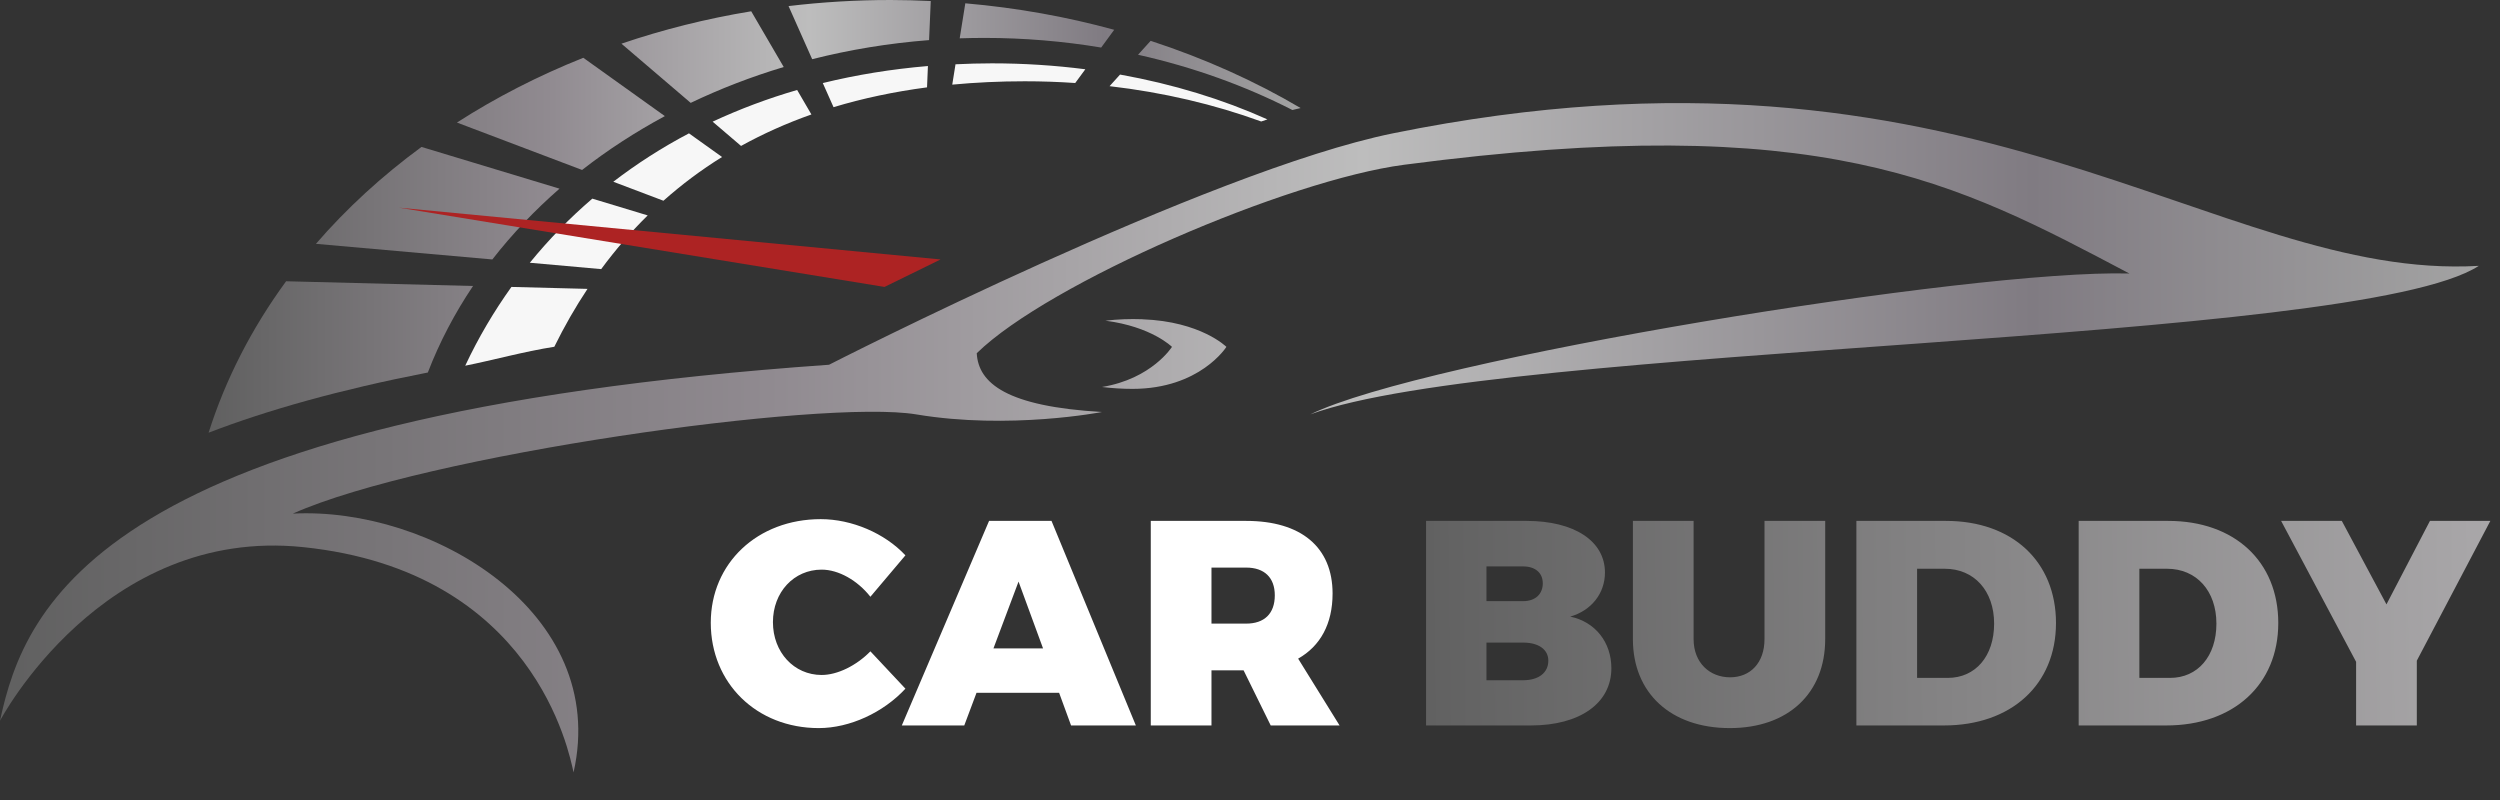
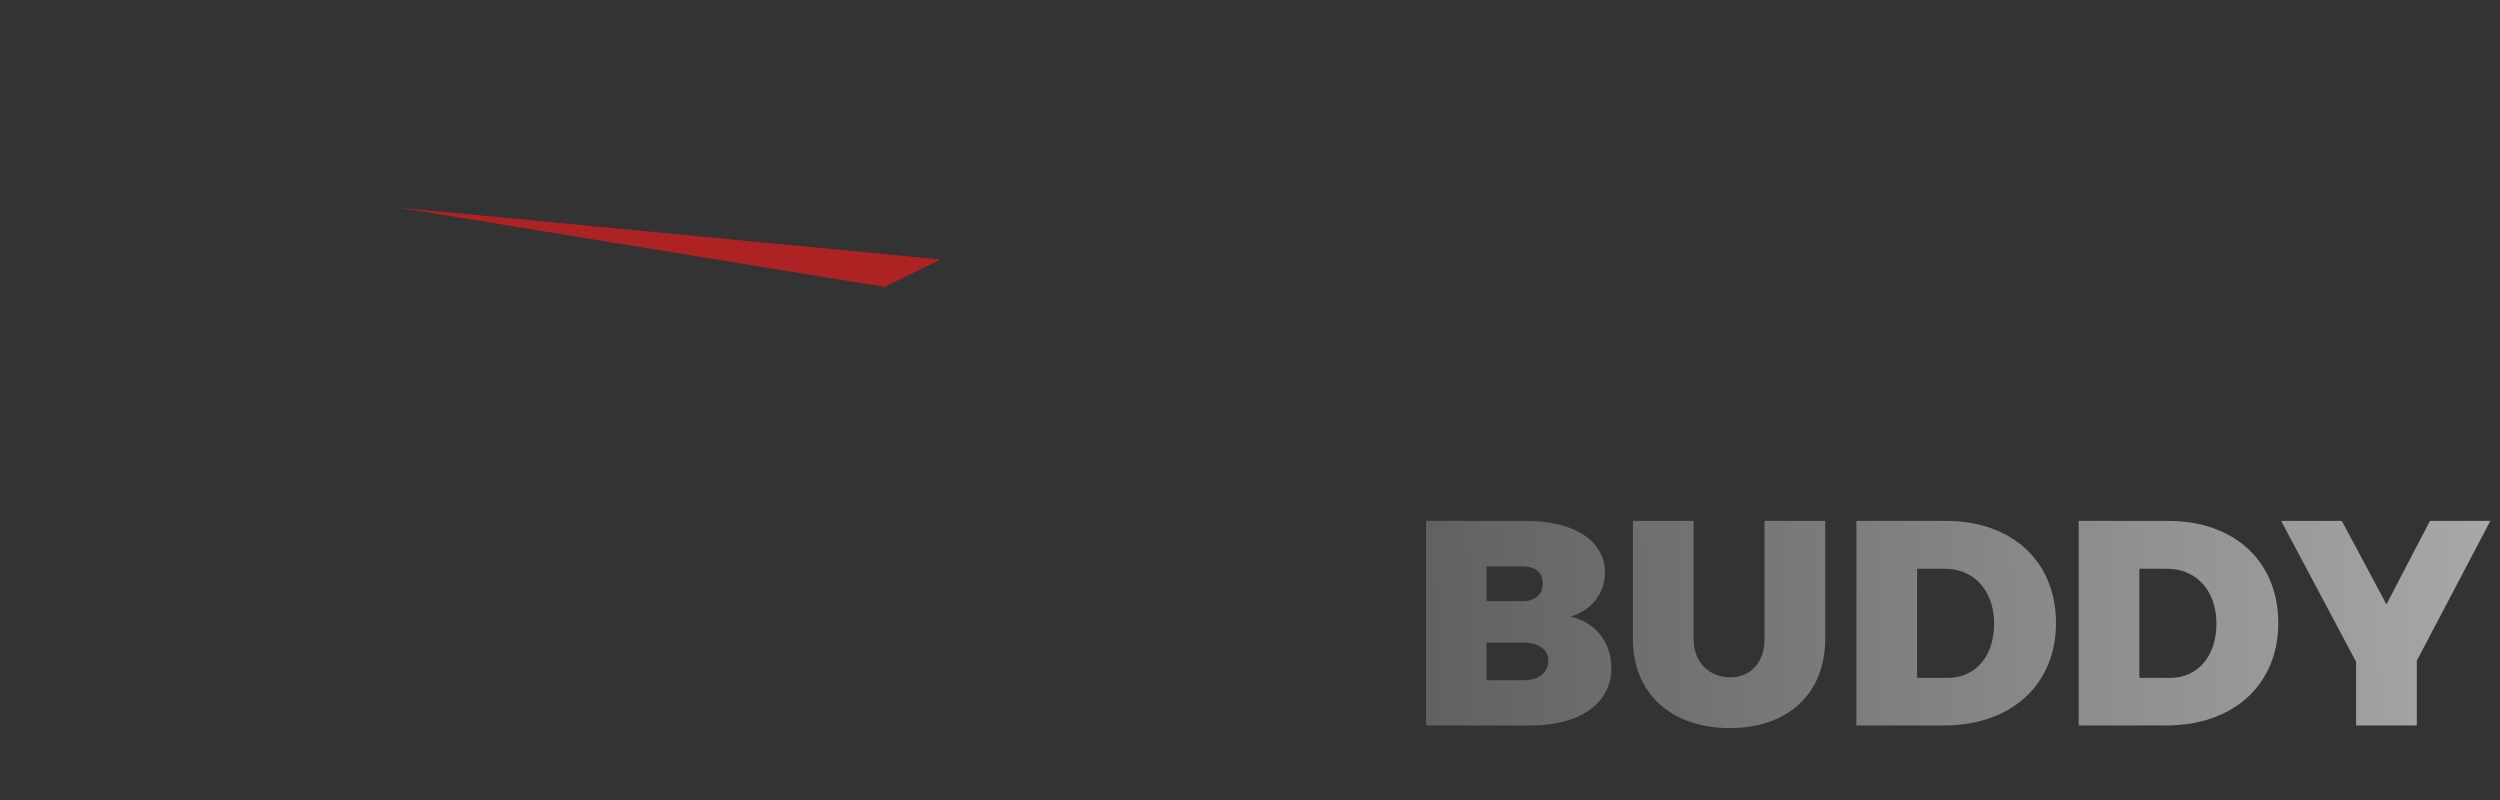
<svg xmlns="http://www.w3.org/2000/svg" width="225" height="72" viewBox="0 0 225 72" fill="none">
  <rect x="0" y="0" width="225" height="72" fill="#333333" stroke="none" />
-   <path d="M0 64.867C2.223 54.485 9.047 37.424 74.612 32.828C74.612 32.828 108.752 15.376 125.378 11.997C177.588 1.397 199.259 25.31 223.092 23.927C212.115 31.049 135.128 30.94 117.922 37.297C128.059 32.332 177.503 24.22 191.642 24.616C175.917 16.31 164.081 9.873 126.374 14.828C115.902 16.201 94.382 25.461 87.907 31.789C88.053 34.508 90.625 36.584 99.181 37.08C99.181 37.08 90.875 38.703 82.47 37.297C74.065 35.891 38.217 40.935 26.353 46.226C38.764 45.584 54.881 55.075 51.62 69.516C51.224 67.737 48.085 51.403 27.292 49.242C9.193 47.363 0 64.867 0 64.867ZM102.82 28.731C101.697 28.689 100.569 28.731 99.488 28.863C103.641 29.392 105.477 31.218 105.477 31.218C105.477 31.218 103.669 34.093 99.177 34.829C100.097 34.942 101.031 34.999 101.918 34.999C108.002 34.999 110.376 31.218 110.376 31.218C110.376 31.218 108.087 28.93 102.825 28.736L102.82 28.731Z" fill="url(#paint0_linear_598_514)" />
-   <path d="M64.985 14.13C63.102 15.295 61.346 16.612 59.709 18.066L55.197 16.357C57.321 14.729 59.591 13.271 62.007 12.001L64.985 14.13ZM53.309 17.877C51.266 19.628 49.388 21.558 47.684 23.648L54.107 24.22C55.391 22.478 56.788 20.864 58.293 19.387L53.309 17.877ZM71.743 8.098C69.091 8.868 66.552 9.826 64.136 10.949L66.694 13.134C68.68 12.039 70.79 11.09 73.027 10.302L71.743 8.098ZM89.271 5.701C88.166 5.701 87.076 5.734 85.996 5.786L85.703 7.617C87.798 7.419 89.974 7.315 92.23 7.315C93.763 7.315 95.278 7.367 96.77 7.471L97.68 6.234C94.957 5.885 92.15 5.701 89.275 5.701H89.271ZM46.028 25.824C44.451 28.028 43.054 30.388 41.87 32.913C44.31 32.431 47.146 31.638 49.888 31.209C50.794 29.368 51.79 27.632 52.875 25.999L46.032 25.824H46.028ZM83.513 5.942C80.238 6.22 77.076 6.734 74.051 7.475L75.018 9.646C77.656 8.849 80.464 8.254 83.433 7.862L83.513 5.937V5.942ZM99.856 7.754C104.717 8.315 109.314 9.406 113.509 10.935C113.693 10.873 113.877 10.807 114.066 10.746C110.055 8.943 105.585 7.57 100.805 6.711L99.861 7.754H99.856Z" fill="#F7F7F7" />
-   <path d="M70.535 6.031C67.614 6.909 64.81 7.99 62.163 9.259L55.929 3.931C59.657 2.662 63.565 1.68 67.609 1.015L70.535 6.031ZM52.389 15.295C54.683 13.502 57.179 11.883 59.836 10.449L52.498 5.201C48.449 6.815 44.635 8.773 41.124 11.029L52.385 15.295H52.389ZM44.31 23.351C46.084 21.072 48.109 18.943 50.355 16.98L37.934 13.224C34.385 15.829 31.195 18.75 28.434 21.945L44.31 23.351ZM103.561 3.672L102.423 4.927C107.383 6.036 112.056 7.721 116.317 9.901C116.567 9.84 116.813 9.778 117.053 9.722C112.905 7.277 108.374 5.248 103.561 3.676V3.672ZM86.878 0.297L86.373 3.45C87.109 3.426 87.855 3.412 88.596 3.412C92.197 3.412 95.713 3.714 99.106 4.28L100.276 2.681C95.996 1.506 91.508 0.699 86.873 0.297H86.878ZM73.093 5.328C76.467 4.474 79.988 3.889 83.617 3.61L83.768 0.094C82.574 0.038 81.371 6.10352e-05 80.162 6.10352e-05C77.038 6.10352e-05 73.971 0.189 70.969 0.547L73.098 5.333L73.093 5.328ZM25.749 25.314C22.681 29.51 20.312 34.088 18.773 38.944C24.007 36.929 30.487 35.088 38.505 33.526C39.553 30.803 40.921 28.198 42.573 25.739L25.753 25.314H25.749Z" fill="url(#paint1_linear_598_514)" />
  <path d="M84.65 23.351L79.606 25.824L35.895 18.689L84.65 23.351Z" fill="#AD2323" />
-   <path d="M73.871 46.723C76.655 46.723 79.623 47.984 81.488 49.98L78.336 53.709C77.18 52.238 75.473 51.267 73.95 51.267C71.455 51.267 69.564 53.289 69.564 55.994C69.564 58.699 71.455 60.748 73.95 60.748C75.368 60.748 77.076 59.907 78.336 58.62L81.488 61.982C79.492 64.136 76.471 65.528 73.687 65.528C68.093 65.528 63.97 61.483 63.97 56.047C63.97 50.689 68.172 46.723 73.871 46.723ZM95.319 62.35H87.887L86.784 65.291H81.163L89.016 46.881H94.636L102.227 65.291H96.396L95.319 62.35ZM93.875 58.358L91.669 52.343L89.41 58.358H93.875ZM114.364 65.291L111.922 60.328H109.033V65.291H103.57V46.881H112.158C117.096 46.881 119.932 49.244 119.932 53.42C119.932 56.152 118.829 58.148 116.833 59.277L120.562 65.291H114.364ZM109.033 56.125H112.158C113.786 56.125 114.732 55.232 114.732 53.578C114.732 51.976 113.786 51.083 112.158 51.083H109.033V56.125Z" fill="white" />
  <path d="M128.346 46.881H137.381C141.688 46.881 144.446 48.693 144.446 51.529C144.446 53.394 143.237 54.944 141.32 55.495C143.579 55.968 145.023 57.806 145.023 60.144C145.023 63.295 142.187 65.291 137.775 65.291H128.346V46.881ZM133.782 50.978V54.103H137.092C138.169 54.103 138.851 53.473 138.851 52.501C138.851 51.556 138.169 50.978 137.092 50.978H133.782ZM133.782 57.833V61.221H137.092C138.484 61.221 139.35 60.538 139.35 59.461C139.35 58.463 138.484 57.833 137.092 57.833H133.782ZM164.268 46.881V57.517C164.268 62.403 160.932 65.528 155.679 65.528C150.4 65.528 146.96 62.403 146.96 57.517V46.881H152.423V57.517C152.423 59.645 153.867 60.958 155.706 60.958C157.518 60.958 158.805 59.671 158.805 57.517V46.881H164.268ZM167.075 46.881H175.138C181.1 46.881 185.039 50.531 185.039 56.073C185.039 61.614 181.021 65.291 174.954 65.291H167.075V46.881ZM172.538 51.188V61.011H175.295C177.79 61.011 179.471 59.067 179.471 56.125C179.471 53.158 177.659 51.188 175.033 51.188H172.538ZM187.08 46.881H195.143C201.105 46.881 205.045 50.531 205.045 56.073C205.045 61.614 201.026 65.291 194.959 65.291H187.08V46.881ZM192.543 51.188V61.011H195.301C197.796 61.011 199.477 59.067 199.477 56.125C199.477 53.158 197.665 51.188 195.038 51.188H192.543ZM217.513 59.461V65.291H212.05V59.566L205.301 46.881H210.763L214.782 54.392L218.695 46.881H224.132L217.513 59.461Z" fill="url(#paint2_linear_598_514)" />
  <defs>
    <linearGradient id="paint0_linear_598_514" x1="0" y1="39.397" x2="223.092" y2="39.397" gradientUnits="userSpaceOnUse">
      <stop stop-color="#606060" />
      <stop offset="0.31" stop-color="#908A90" />
      <stop offset="0.55" stop-color="#BDBDBD" />
      <stop offset="0.82" stop-color="#807B82" />
      <stop offset="1" stop-color="#A3A3A3" />
    </linearGradient>
    <linearGradient id="paint1_linear_598_514" x1="18.773" y1="19.472" x2="117.053" y2="19.472" gradientUnits="userSpaceOnUse">
      <stop stop-color="#606060" />
      <stop offset="0.31" stop-color="#908A90" />
      <stop offset="0.55" stop-color="#BDBDBD" />
      <stop offset="0.82" stop-color="#807B82" />
      <stop offset="1" stop-color="#A3A3A3" />
    </linearGradient>
    <linearGradient id="paint2_linear_598_514" x1="128.468" y1="56.622" x2="224.054" y2="55.555" gradientUnits="userSpaceOnUse">
      <stop stop-color="#616161" />
      <stop offset="1" stop-color="#A9A7A9" />
    </linearGradient>
  </defs>
</svg>